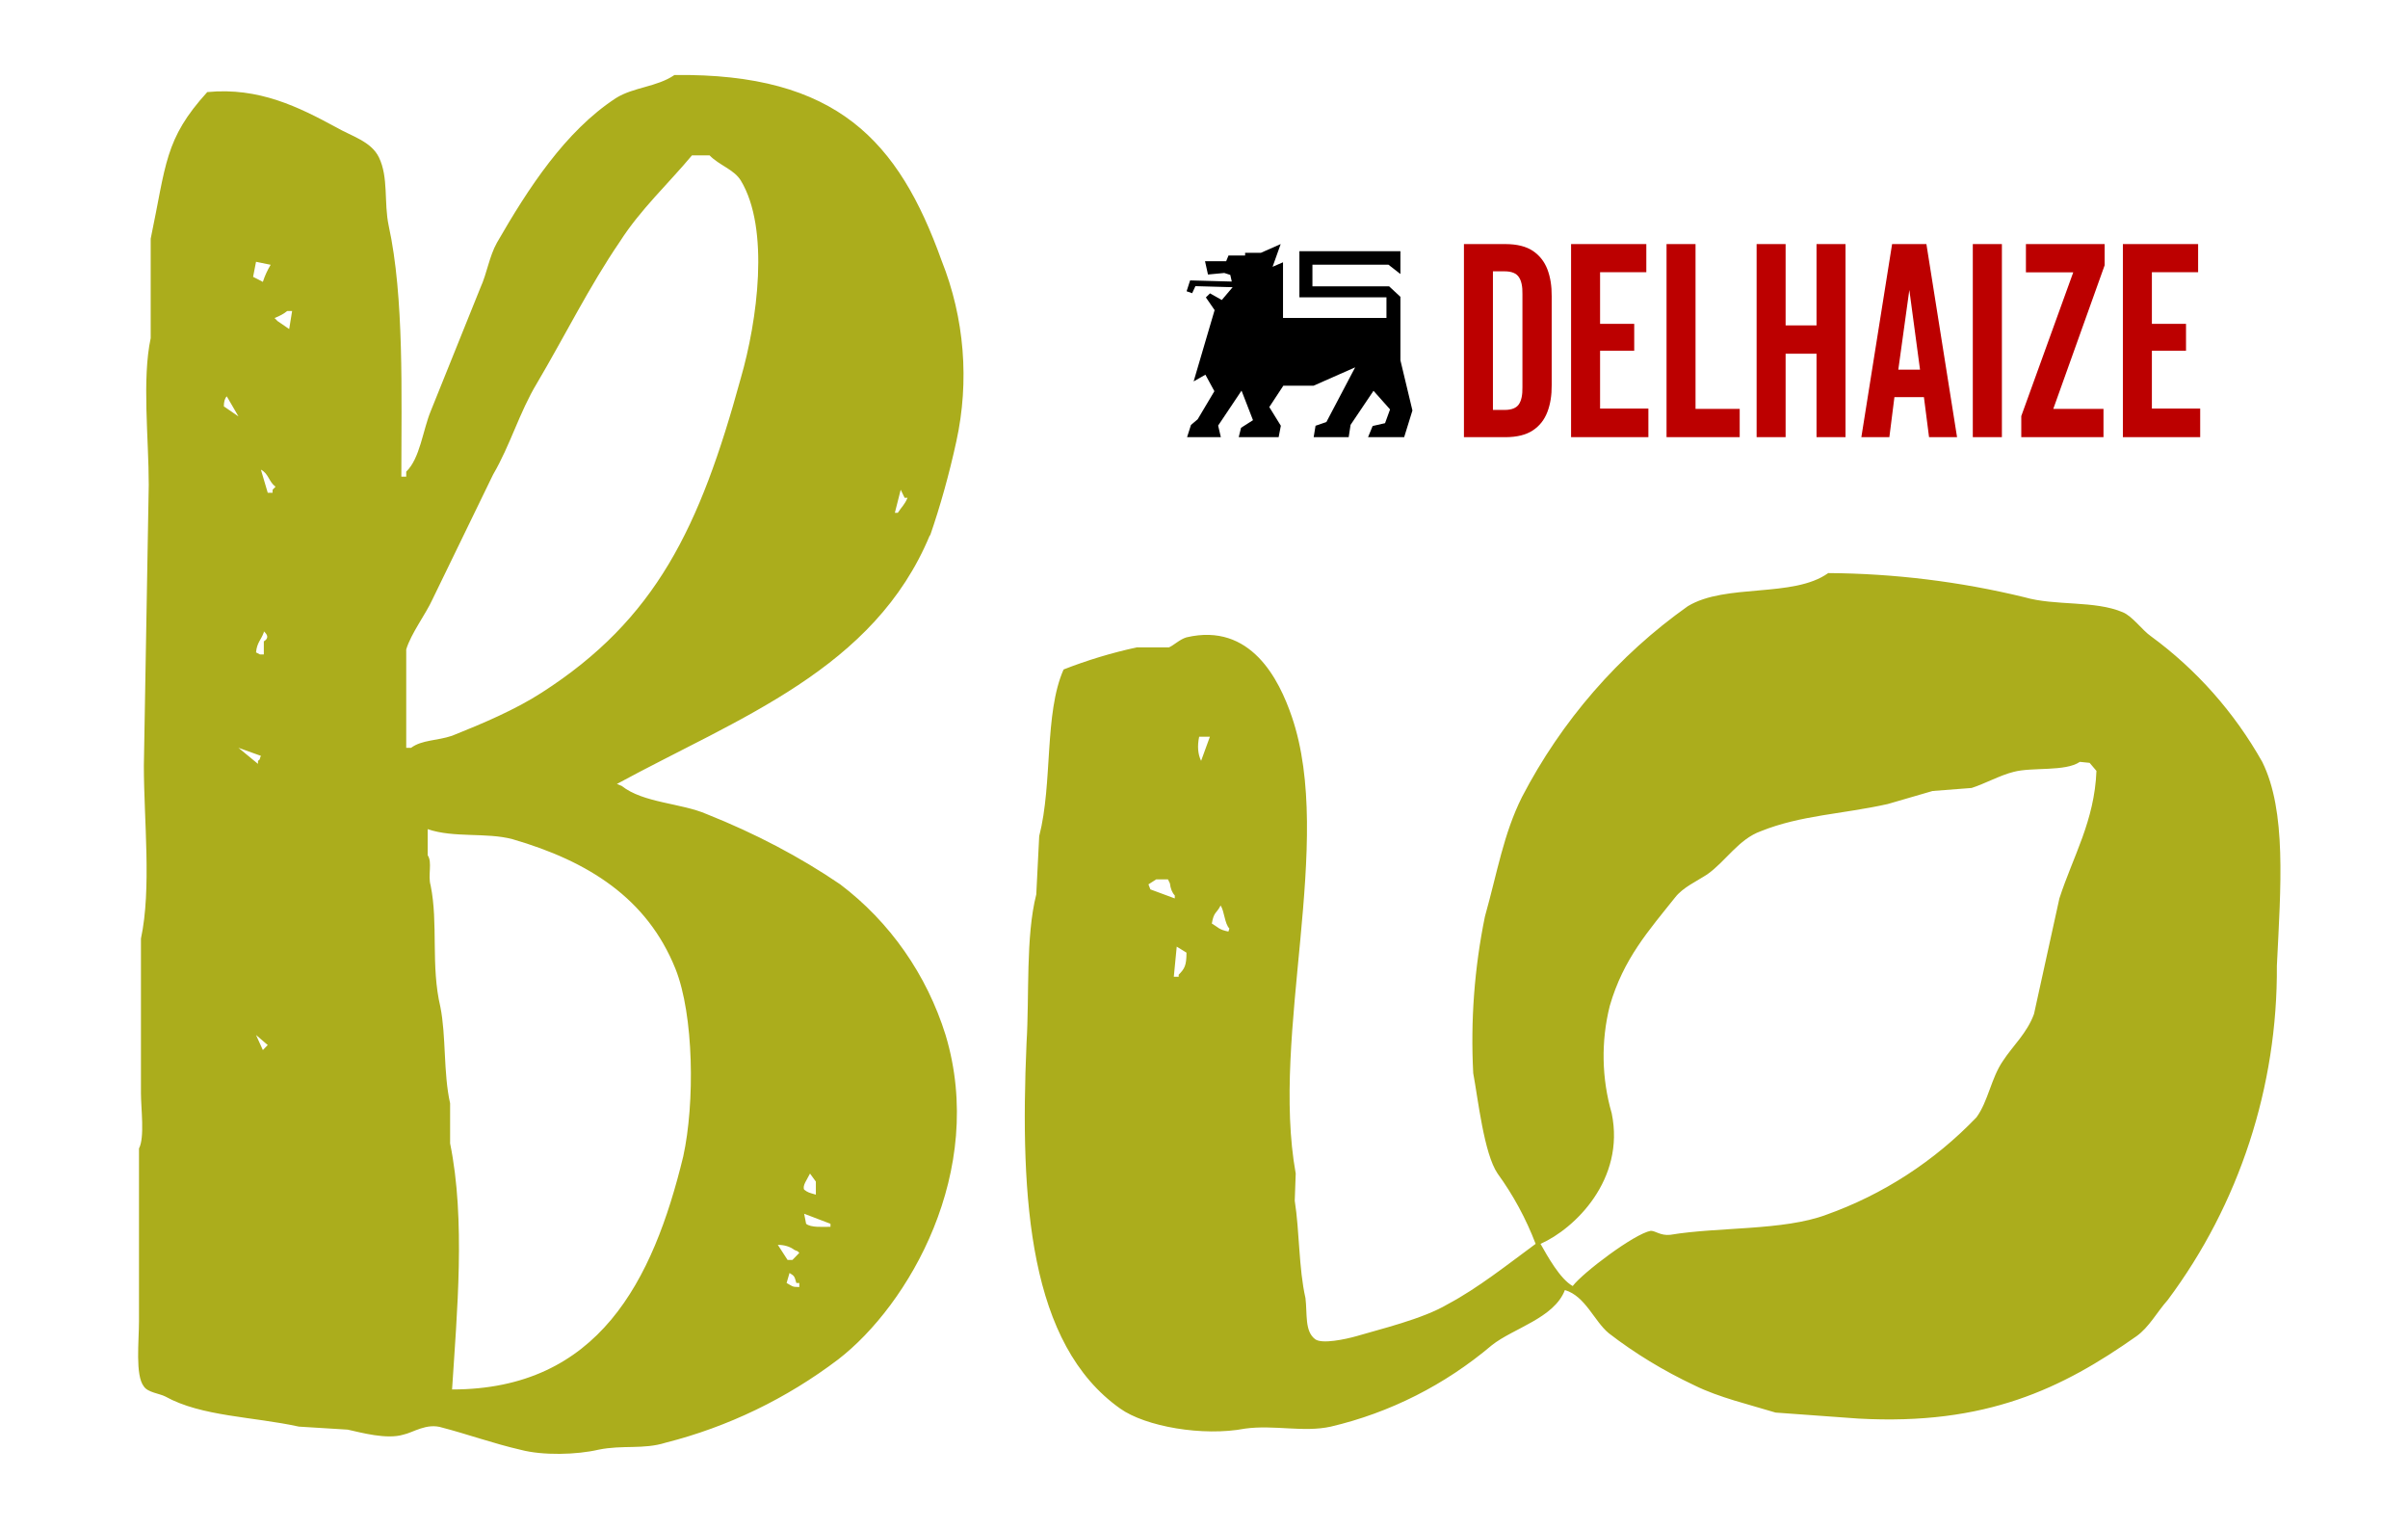
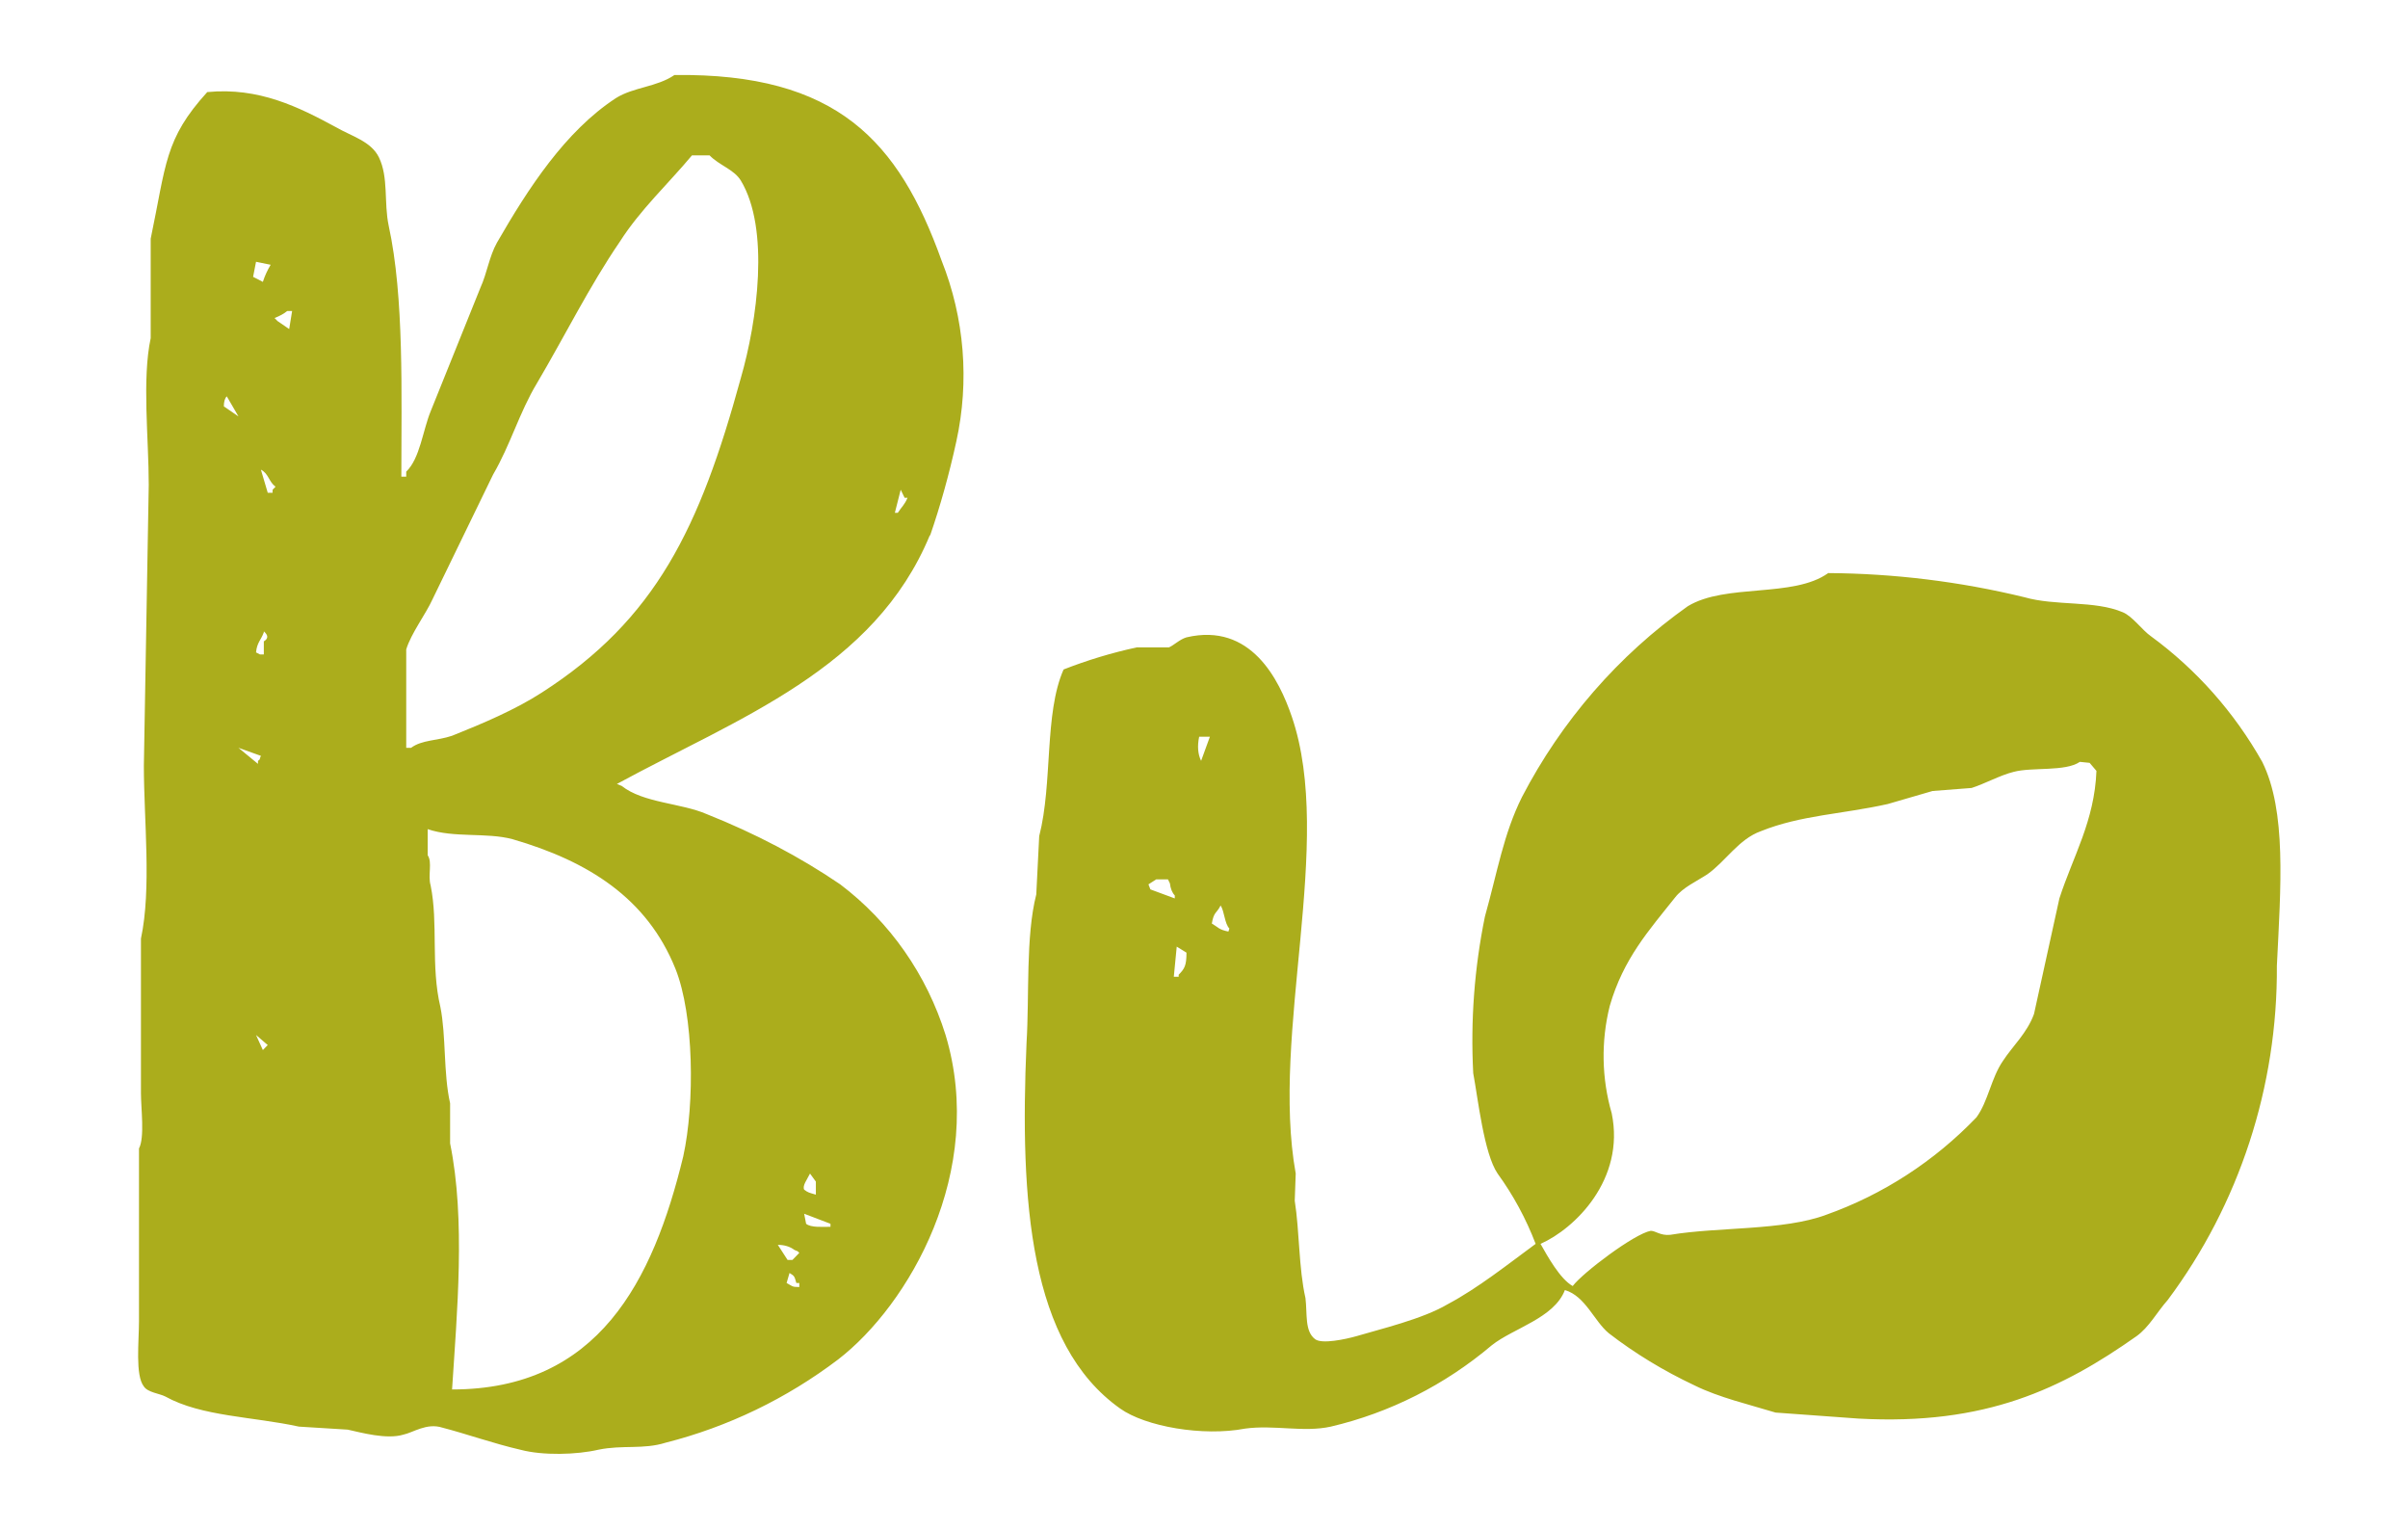
<svg xmlns="http://www.w3.org/2000/svg" width="167" height="106" viewBox="0 0 167 106" fill="none">
  <g filter="url(#filter0_d_122_356)">
    <path d="M152.193 5.198H72.708V28.036H152.193V5.198Z" fill="white" />
-     <path d="M86.02 12.852V11.354H91.294L92.122 11.999V10.416H85.116V13.615H91.154V15.046H83.98V11.185L83.256 11.499L83.818 9.923L82.444 10.529H81.351V10.714H80.199L80.037 11.112H78.571L78.776 12.033L79.907 11.926L80.323 12.06L80.426 12.521L77.537 12.442L77.294 13.194L77.678 13.329L77.905 12.84L80.486 12.913L79.734 13.8L78.917 13.34L78.63 13.62L79.236 14.501L77.781 19.445L78.598 18.979L79.22 20.123L78.062 22.07L77.597 22.463L77.326 23.311H79.669L79.48 22.508L81.103 20.084L81.898 22.132L81.07 22.66L80.908 23.311H83.677L83.829 22.519L83.028 21.223L84.002 19.742H86.101L88.984 18.468L86.988 22.261L86.236 22.519L86.106 23.311H88.535L88.665 22.458L90.256 20.095L91.403 21.386L91.056 22.34L90.196 22.536L89.877 23.311H92.382L92.955 21.459L92.122 17.98V13.581L91.338 12.852H86.02Z" fill="black" />
-     <path d="M105.969 15.453V11.871H109.176V9.923H103.957V23.311H109.319V21.327H105.969V17.318H108.337V15.453H105.969ZM112.589 9.923H110.578V23.311H115.652V21.351H112.589V9.923ZM101.302 10.391C100.835 10.083 100.209 9.927 99.423 9.923H96.527V23.311H99.423C100.209 23.307 100.835 23.151 101.302 22.843C101.77 22.535 102.107 22.108 102.314 21.564C102.521 21.023 102.62 20.401 102.613 19.699V13.541C102.62 12.834 102.521 12.21 102.314 11.67C102.107 11.133 101.77 10.706 101.302 10.391ZM100.337 12.214C100.513 12.471 100.595 12.862 100.584 13.387V19.847C100.595 20.376 100.513 20.77 100.337 21.031C100.161 21.291 99.831 21.422 99.348 21.422H98.538V11.812H99.348C99.831 11.812 100.161 11.946 100.337 12.214ZM122.991 23.311V9.923H120.98V15.56H118.836V9.923H116.825V23.311H118.836V17.526H120.98V23.311H122.991ZM144.238 15.453V11.871H147.444V9.923H142.226V23.311H147.588V21.327H144.238V17.318H146.605V15.453H144.238ZM135.502 11.883H138.784L135.18 21.848V23.311H140.881V21.351H137.399L140.962 11.391V9.923H135.502V11.883ZM133.836 9.923H131.818V23.311H133.836V9.923ZM128.6 9.923H126.221L124.089 23.311H126.031L126.382 20.534H128.428L128.784 23.311H130.726L128.6 9.923ZM128.158 18.627H126.652L127.416 13.102L128.158 18.627Z" fill="#BC0000" />
  </g>
  <path d="M142.823 62.291L141.064 70.298C140.591 71.621 139.576 72.526 138.9 73.57C138.088 74.754 137.885 76.356 137.073 77.469C134.152 80.514 130.587 82.825 126.657 84.223C123.681 85.337 119.149 85.058 115.834 85.615C115.158 85.685 114.82 85.337 114.482 85.337C113.332 85.546 109.747 88.261 109.071 89.166C108.191 88.679 107.312 87.077 106.838 86.242C109.206 85.198 112.723 81.786 111.776 77.191C111.074 74.766 111.028 72.191 111.641 69.741C112.588 66.469 114.346 64.519 116.173 62.222C116.714 61.526 117.661 61.108 118.405 60.62C119.69 59.715 120.569 58.184 122.125 57.627C124.898 56.513 127.807 56.443 130.918 55.747L134.03 54.842L136.735 54.633C137.615 54.355 138.764 53.728 139.644 53.519C140.929 53.171 143.229 53.519 144.243 52.823L144.92 52.892L145.393 53.449C145.258 56.931 143.77 59.367 142.823 62.291ZM85.193 64.589C84.517 64.45 84.517 64.311 84.043 64.032C84.179 63.197 84.382 63.336 84.652 62.779C84.923 63.197 84.923 64.032 85.261 64.38L85.193 64.589ZM83.299 52.753C83.074 52.289 83.029 51.732 83.164 51.082H83.908L83.299 52.753ZM81.744 67.583V67.722H81.406L81.609 65.633L82.285 66.051C82.285 66.956 82.15 67.165 81.744 67.583ZM81.473 62.291L79.782 61.665L79.647 61.317L80.188 60.969H81L81.135 61.247C81.18 61.618 81.293 61.897 81.473 62.083V62.291ZM156.891 52.823C154.955 49.389 152.325 46.422 149.181 44.12C148.572 43.702 147.896 42.727 147.219 42.449C145.258 41.613 142.552 42.031 140.388 41.405C135.931 40.323 131.371 39.763 126.792 39.734C124.357 41.474 119.69 40.43 117.052 42.031C112.248 45.433 108.305 49.969 105.553 55.26C104.268 57.836 103.862 60.412 102.983 63.545C102.253 67.113 101.98 70.764 102.171 74.406C102.509 76.216 102.915 79.976 103.862 81.368C104.949 82.864 105.836 84.503 106.5 86.242C104.606 87.634 102.509 89.305 100.413 90.419C98.654 91.464 95.678 92.16 94.054 92.647C93.31 92.856 91.687 93.204 91.213 92.856C90.469 92.299 90.672 91.115 90.537 90.002C90.064 87.913 90.131 85.406 89.793 83.248L89.861 81.368C88.102 71.621 92.566 58.393 89.59 49.69C88.711 47.114 86.749 43.145 82.285 44.19C81.811 44.329 81.406 44.746 81.067 44.886H78.835C77.108 45.259 75.412 45.771 73.762 46.417C72.409 49.481 73.018 54.285 72.071 57.975L71.868 62.013C71.124 64.937 71.395 69.045 71.192 72.317C70.718 83.318 71.395 93.204 77.685 97.66C79.444 98.913 83.435 99.609 86.343 99.052C88.373 98.774 90.402 99.331 92.296 98.913C96.391 97.951 100.212 96.02 103.456 93.274C104.944 92.09 107.785 91.394 108.529 89.445C109.95 89.862 110.559 91.603 111.573 92.438C113.377 93.831 115.361 95.038 117.526 96.059C119.217 96.894 121.313 97.382 123.14 97.939L128.889 98.356C137.75 98.844 143.026 96.267 148.167 92.647C149.046 92.021 149.587 90.976 150.331 90.141C155.297 83.498 157.963 75.338 157.906 66.956C158.177 61.456 158.583 56.234 156.891 52.823ZM51.373 26.227C48.532 36.601 45.489 42.936 37.575 48.019C35.748 49.202 33.449 50.177 31.352 51.013C30.337 51.361 29.255 51.291 28.511 51.848H28.173V45.025C28.511 43.911 29.526 42.588 29.999 41.544L34.193 32.911C35.41 30.822 36.019 28.594 37.236 26.575C39.13 23.372 40.889 19.822 42.986 16.758C44.406 14.53 46.368 12.72 47.991 10.771H49.209C49.885 11.467 50.9 11.745 51.373 12.511C53.403 15.853 52.523 22.258 51.373 26.227ZM46.842 67.165C48.127 70.368 48.194 76.495 47.383 80.185C45.286 88.818 41.498 96.337 31.352 96.337C31.69 91.046 32.299 84.571 31.216 79.279V76.495C30.743 74.406 30.946 71.83 30.54 69.811C29.864 66.956 30.405 64.032 29.864 61.386C29.661 60.69 29.999 59.785 29.661 59.298V57.488C31.487 58.114 33.719 57.697 35.545 58.184C40.821 59.715 44.88 62.291 46.842 67.165ZM55.093 86.66C55.364 86.799 55.229 86.66 55.432 86.868L54.958 87.356H54.62L53.944 86.311C54.395 86.311 54.778 86.427 55.093 86.66ZM56.176 81.368L56.582 81.925V82.83C56.108 82.691 56.041 82.691 55.77 82.482C55.635 82.204 55.973 81.786 56.176 81.368ZM57.596 85.058C57.055 85.058 56.243 85.128 55.905 84.85L55.77 84.153L57.596 84.85V85.058ZM55.432 89.236C54.891 89.236 54.958 89.166 54.552 88.957L54.755 88.261C55.093 88.47 55.093 88.47 55.229 88.957H55.432V89.236ZM20.056 22.815L19.244 22.258L19.041 22.049C19.402 21.91 19.695 21.748 19.921 21.562H20.259L20.056 22.815ZM18.906 33.955V34.164H18.568L18.094 32.562C18.635 32.841 18.635 33.398 19.109 33.746L18.906 33.955ZM18.433 72.596L18.23 72.805L17.756 71.76L18.568 72.457L18.433 72.596ZM16.538 51.848L18.094 52.405C17.959 52.684 18.094 52.614 17.891 52.753V52.962L16.538 51.848ZM15.727 27.48L16.538 28.872L15.524 28.176C15.524 27.851 15.592 27.619 15.727 27.48ZM18.297 43.772C18.613 44.05 18.613 44.282 18.297 44.468V45.373H18.027L17.756 45.234C17.824 44.538 18.094 44.398 18.297 43.842V43.772ZM17.756 18.151L18.771 18.359C18.545 18.731 18.365 19.125 18.23 19.543L17.553 19.195L17.756 18.151ZM62.466 33.955L62.737 34.512H62.94C62.737 34.999 62.534 35.139 62.263 35.556H62.06L62.466 33.955ZM64.496 37.158C65.217 35.069 65.826 32.887 66.322 30.613C67.242 26.428 66.888 22.052 65.307 18.081C62.331 9.796 58.07 5.061 46.774 5.201C45.556 6.036 43.933 6.036 42.715 6.802C39.198 9.1 36.628 13.068 34.463 16.828C33.922 17.802 33.787 18.916 33.313 19.961L29.864 28.524C29.323 29.847 29.12 31.797 28.173 32.702V33.05H27.834C27.834 27.341 28.037 20.587 26.955 15.644C26.617 14.043 26.955 12.302 26.279 10.91C25.738 9.796 24.385 9.448 23.303 8.821C20.732 7.429 17.959 6.036 14.374 6.384C11.398 9.656 11.533 11.397 10.451 16.549V23.442C9.842 26.296 10.316 30.404 10.316 33.607L9.977 53.101C9.977 56.861 10.519 61.595 9.775 65.076V75.798C9.775 76.843 10.045 78.862 9.639 79.628V91.603C9.639 92.995 9.369 95.362 9.977 96.128C10.248 96.546 11.06 96.616 11.466 96.825C13.968 98.217 17.553 98.217 20.732 98.913L24.114 99.122C25.061 99.331 26.82 99.818 27.97 99.47C28.646 99.331 29.593 98.635 30.675 98.983C32.299 99.401 34.26 100.097 36.087 100.515C37.642 100.932 40.01 100.863 41.498 100.515C43.189 100.167 44.609 100.515 46.165 100.027C50.486 98.931 54.555 96.967 58.137 94.249C63.008 90.489 68.419 81.229 65.578 71.76C64.271 67.575 61.715 63.92 58.273 61.317C55.477 59.414 52.388 57.789 49.006 56.443C47.247 55.677 44.609 55.677 43.121 54.494L42.783 54.355C51.238 49.759 60.64 46.417 64.496 37.088V37.158Z" fill="#ABAD1C" />
  <defs>
    <filter id="filter0_d_122_356" x="70.708" y="5.198" width="93.484" height="36.838" filterUnits="userSpaceOnUse" color-interpolation-filters="sRGB">
      <feFlood flood-opacity="0" result="BackgroundImageFix" />
      <feColorMatrix in="SourceAlpha" type="matrix" values="0 0 0 0 0 0 0 0 0 0 0 0 0 0 0 0 0 0 127 0" result="hardAlpha" />
      <feOffset dx="5" dy="7" />
      <feGaussianBlur stdDeviation="3.5" />
      <feComposite in2="hardAlpha" operator="out" />
      <feColorMatrix type="matrix" values="0 0 0 0 0 0 0 0 0 0 0 0 0 0 0 0 0 0 0.3 0" />
      <feBlend mode="normal" in2="BackgroundImageFix" result="effect1_dropShadow_122_356" />
      <feBlend mode="normal" in="SourceGraphic" in2="effect1_dropShadow_122_356" result="shape" />
    </filter>
  </defs>
</svg>